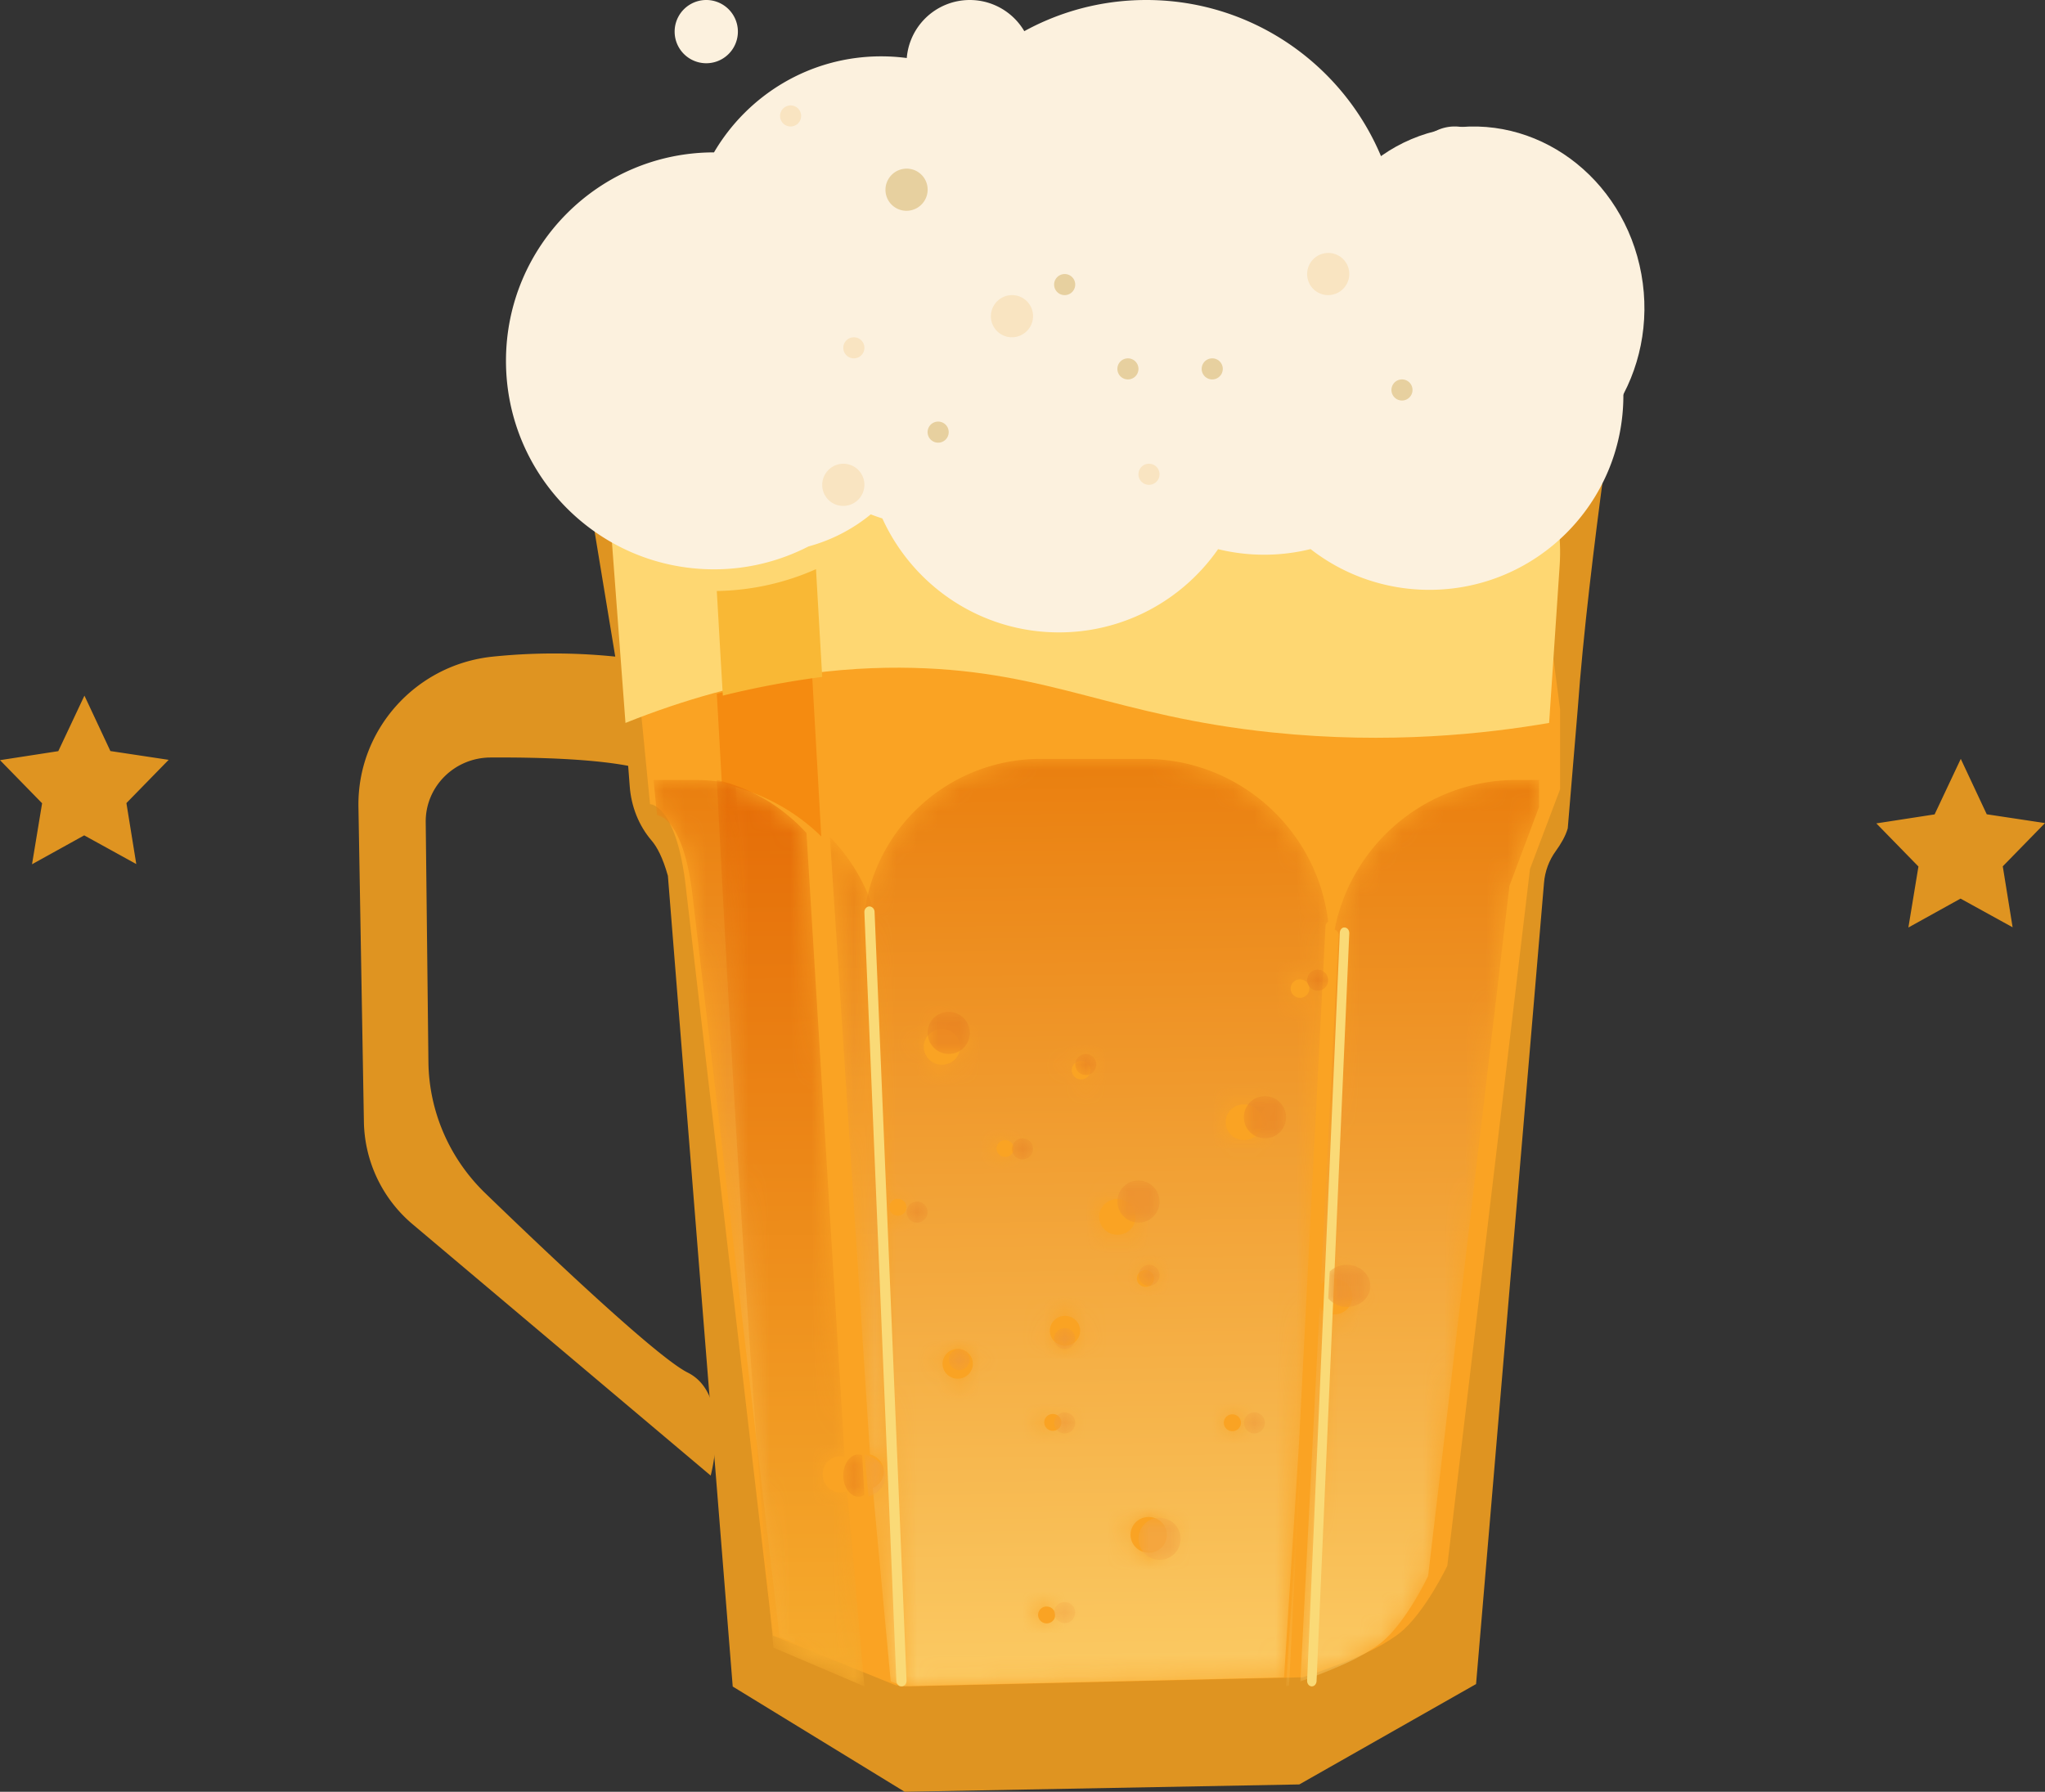
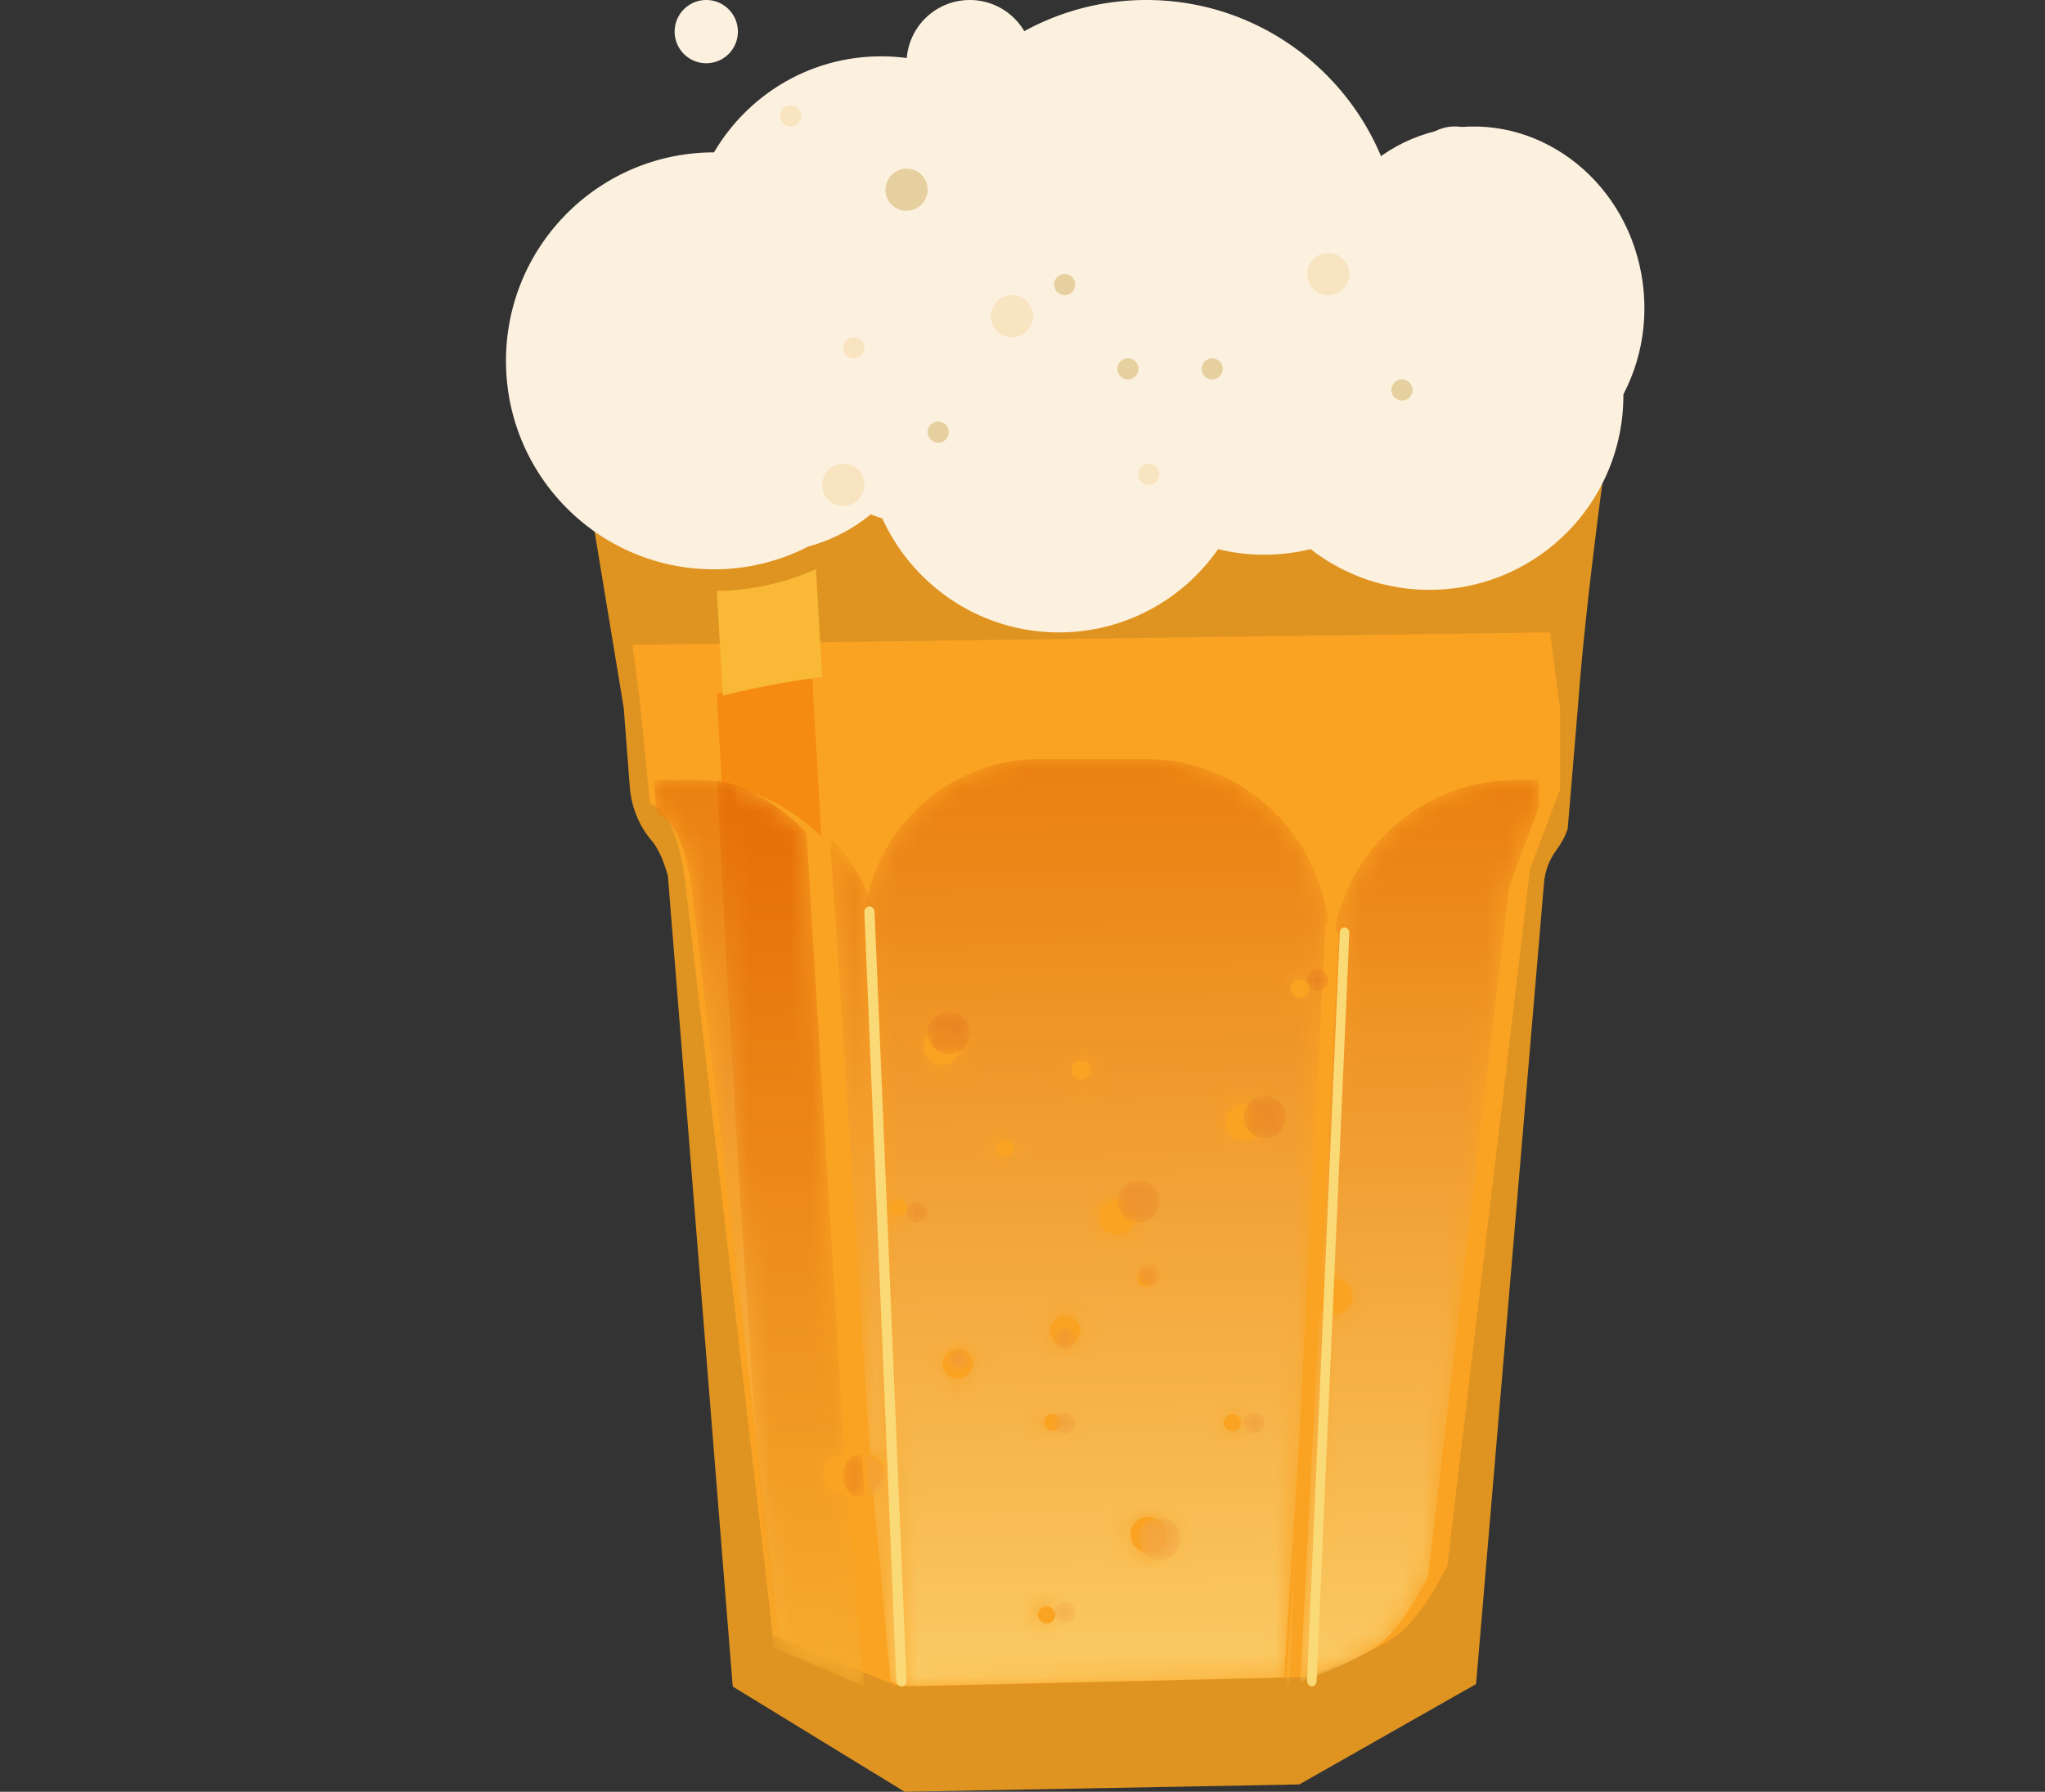
<svg xmlns="http://www.w3.org/2000/svg" width="97" height="85" fill="none">
  <rect width="100%" height="100%" fill="#333333" stroke="none" />
  <style>.B{fill:#fff}</style>
  <g fill="#df9421">
-     <path d="M4.005 33l1.231 2.629L8 36.046l-2.004 2.052.468 2.892-2.47-1.361L1.519 41l.478-2.894L0 36.061l2.765-.427L4.005 33zm89 3l1.232 2.629 2.763.417-2.003 2.052.467 2.892-2.47-1.361L90.52 44l.477-2.894L89 39.061l2.764-.427L93.005 36zm-61.132 5.958s1.479-4.855-1.783-5.568c-1.803-.395-4.646-.468-6.828-.455-1.714.01-3.088 1.388-3.069 3.07l.128 11.369c.026 2.343.993 4.582 2.694 6.227 3.156 3.053 8.176 7.798 9.602 8.511C34.743 66.175 33.71 70 33.71 70L19.582 58.086a6.5 6.5 0 0 1-2.321-4.853l-.259-14.95c-.063-3.632 2.689-6.753 6.371-7.133a28.41 28.41 0 0 1 3.577-.142 28.46 28.46 0 0 1 5.835.747L35 41.722l-3.128.236z" />
    <path d="M77 15.943s-1.667 10.736-2.161 17.659l-.476 5.692c-.107.382-.342.765-.56 1.068-.327.445-.524.976-.567 1.53L70.014 79.89l-8.384 4.762L42.91 85l-8.155-4.993-3.075-38.459c-.244-.869-.518-1.375-.771-1.67-.614-.715-.968-1.625-1.039-2.57l-.282-3.706L27 17.929c2.919-2.285 11.645-8.991 22.461-9.818C63.401 7.045 74.34 13.961 77 15.943z" />
  </g>
  <path d="M74 33.659v3.781l-1.427 3.778-3.923 33.061s-1.07 2.244-2.259 3.19l-.181.137-.325.216-.305.186-.489.261c-.611.306-1.338.605-2.171.908l-.652.23-.452.155-.021.007L43.121 80l-.077-.007-.556-.045-.544-.22-4.541-1.84-.744-.301-4.161-35.779c-.477-3.661-1.666-3.661-1.666-3.661l-.166-1.699-.308-3.142L30 30.59l4.248-.057 4.339-.06L73.523 30 74 33.659z" fill="#faa323" />
  <mask id="A" maskUnits="userSpaceOnUse" x="41" y="36" width="22" height="44">
    <path d="M42.643 80c.019-.039.029-.082.027-.128l-1.655-36.477c-.002-.026-.007-.051-.016-.075A8.43 8.43 0 0 1 49.354 36h4.935c4.515 0 8.197 3.4 8.711 7.727-.075.043-.123.126-.128.219L61.62 68.38l-.11 1.774-.604 9.42L42.643 80zm7.001-3.788c-.14 0-.277.072-.351.201-.112.191-.043.435.151.545.064.037.134.054.203.054.14 0 .277-.072.351-.201.112-.191.043-.435-.151-.545a.41.41 0 0 0-.203-.053zm4.84-4.247a.86.86 0 0 0-.746.424c-.236.406-.091.924.322 1.157.136.076.284.112.429.112a.86.86 0 0 0 .746-.424.84.84 0 0 0-.322-1.156.87.87 0 0 0-.429-.113zm3.97-4.87c-.14 0-.277.072-.352.2-.111.192-.043.436.152.546.064.036.133.053.202.053.14 0 .277-.072.352-.201.111-.191.043-.435-.152-.545-.064-.036-.133-.053-.202-.053zm-8.517-.017c-.141 0-.278.071-.352.2-.111.191-.043.436.151.545a.41.41 0 0 0 .203.053c.14 0 .277-.072.351-.2.112-.192.043-.436-.151-.546-.064-.036-.134-.053-.202-.053zm-4.513-3.086c-.248 0-.489.127-.621.354a.7.7 0 0 0 .267.964.73.73 0 0 0 .358.094c.248 0 .489-.126.621-.354a.7.7 0 0 0-.267-.963.72.72 0 0 0-.358-.095zm5.09-1.569c-.248 0-.489.127-.621.354a.7.7 0 0 0 .267.964.73.73 0 0 0 .358.094c.248 0 .489-.126.621-.354a.7.7 0 0 0-.267-.964.73.73 0 0 0-.358-.094zm3.817-2.172c-.14 0-.277.071-.352.2-.111.191-.043.435.152.545.064.036.133.053.202.053.14 0 .277-.072.352-.2.111-.192.043-.436-.152-.546-.064-.036-.133-.053-.202-.053zm-1.333-3.367a.86.86 0 0 0-.745.425.84.84 0 0 0 .321 1.156.87.87 0 0 0 .429.112c.298.001.588-.152.746-.424a.84.84 0 0 0-.322-1.156c-.136-.077-.283-.113-.429-.113zm-10.41-.012c-.14 0-.277.072-.352.201-.111.191-.043.435.152.545.063.036.133.053.202.053.14 0 .277-.072.352-.201.111-.191.043-.435-.152-.545-.064-.036-.133-.053-.202-.053zm5.089-2.786c-.14 0-.277.071-.351.2-.112.191-.043.435.151.545a.41.41 0 0 0 .203.054c.14 0 .277-.072.351-.2.112-.192.043-.436-.151-.546-.064-.036-.134-.053-.203-.053zm11.322-1.696a.86.86 0 0 0-.746.425.84.84 0 0 0 .321 1.156.87.87 0 0 0 .429.113.86.86 0 0 0 .746-.425.84.84 0 0 0-.322-1.156.87.87 0 0 0-.429-.113zm-7.722-2.057c-.153 0-.302.078-.384.219-.121.209-.047.475.166.596.07.039.146.058.221.058a.44.44 0 0 0 .384-.219c.121-.209.047-.475-.166-.596-.07-.04-.146-.058-.221-.058zm-6.6-1.517a.86.86 0 0 0-.746.424.84.84 0 0 0 .322 1.156c.136.077.283.113.429.113a.86.86 0 0 0 .745-.424c.236-.406.092-.924-.321-1.157-.136-.076-.284-.112-.429-.112zm16.985-2.355a.44.44 0 0 0-.384.219c-.122.209-.047.475.165.595.07.04.146.059.222.059.154 0 .302-.079.384-.219.121-.209.047-.475-.166-.596-.07-.04-.146-.058-.221-.058z" class="B" />
  </mask>
  <g mask="url(#A)">
    <path d="M42.643 80c.019-.039.029-.082.027-.128l-1.655-36.477c-.002-.026-.007-.051-.016-.075A8.43 8.43 0 0 1 49.354 36h4.935c4.515 0 8.197 3.4 8.711 7.727-.075.043-.123.126-.128.219L61.62 68.38l-.11 1.774-.604 9.42L42.643 80zm7.001-3.788c-.14 0-.277.072-.351.201-.112.191-.043.435.151.545.064.037.134.054.203.054.14 0 .277-.072.351-.201.112-.191.043-.435-.151-.545a.41.41 0 0 0-.203-.053zm4.84-4.247a.86.86 0 0 0-.746.424c-.236.406-.091.924.322 1.157.136.076.284.112.429.112a.86.86 0 0 0 .746-.424.84.84 0 0 0-.322-1.156.87.87 0 0 0-.429-.113zm3.97-4.87c-.14 0-.277.072-.352.2-.111.192-.043.436.152.546.064.036.133.053.202.053.14 0 .277-.072.352-.201.111-.191.043-.435-.152-.545-.064-.036-.133-.053-.202-.053zm-8.517-.017c-.141 0-.278.071-.352.2-.111.191-.043.436.151.545a.41.41 0 0 0 .203.053c.14 0 .277-.072.351-.2.112-.192.043-.436-.151-.546-.064-.036-.134-.053-.202-.053zm-4.513-3.086c-.248 0-.489.127-.621.354a.7.7 0 0 0 .267.964.73.73 0 0 0 .358.094c.248 0 .489-.126.621-.354a.7.7 0 0 0-.267-.963.72.72 0 0 0-.358-.095zm5.09-1.569c-.248 0-.489.127-.621.354a.7.7 0 0 0 .267.964.73.73 0 0 0 .358.094c.248 0 .489-.126.621-.354a.7.7 0 0 0-.267-.964.73.73 0 0 0-.358-.094zm3.817-2.172c-.14 0-.277.071-.352.2-.111.191-.043.435.152.545.064.036.133.053.202.053.14 0 .277-.072.352-.2.111-.192.043-.436-.152-.546-.064-.036-.133-.053-.202-.053zm-1.333-3.367a.86.86 0 0 0-.745.425.84.84 0 0 0 .321 1.156.87.87 0 0 0 .429.112c.298.001.588-.152.746-.424a.84.84 0 0 0-.322-1.156c-.136-.077-.283-.113-.429-.113zm-10.41-.012c-.14 0-.277.072-.352.201-.111.191-.043.435.152.545.063.036.133.053.202.053.14 0 .277-.072.352-.201.111-.191.043-.435-.152-.545-.064-.036-.133-.053-.202-.053zm5.089-2.786c-.14 0-.277.071-.351.2-.112.191-.043.435.151.545a.41.41 0 0 0 .203.054c.14 0 .277-.072.351-.2.112-.192.043-.436-.151-.546-.064-.036-.134-.053-.203-.053zm11.322-1.696a.86.86 0 0 0-.746.425.84.84 0 0 0 .321 1.156.87.87 0 0 0 .429.113.86.86 0 0 0 .746-.425.84.84 0 0 0-.322-1.156.87.87 0 0 0-.429-.113zm-7.722-2.057c-.153 0-.302.078-.384.219-.121.209-.047.475.166.596.07.039.146.058.221.058a.44.44 0 0 0 .384-.219c.121-.209.047-.475-.166-.596-.07-.04-.146-.058-.221-.058zm-6.6-1.517a.86.86 0 0 0-.746.424.84.84 0 0 0 .322 1.156c.136.077.283.113.429.113a.86.86 0 0 0 .745-.424c.236-.406.092-.924-.321-1.157-.136-.076-.284-.112-.429-.112zm16.985-2.355a.44.44 0 0 0-.384.219c-.122.209-.047.475.165.595.07.04.146.059.222.059.154 0 .302-.079.384-.219.121-.209.047-.475-.166-.596-.07-.04-.146-.058-.221-.058z" fill="url(#V)" />
  </g>
  <mask id="B" maskUnits="userSpaceOnUse" x="31" y="37" width="12" height="43">
    <path d="M43 80l-.209-.017-.542-.218-.853-9.177a.86.86 0 0 0 .408-.354c.239-.405.094-.922-.326-1.156-.068-.037-.139-.065-.21-.084l-1.904-29.292c.965.99 1.694 2.2 2.103 3.543-.099.043-.166.142-.161.254l1.681 36.429c.002.025.006.049.014.071zm-4.32-1.667l-1.703-.683-4.15-35.354c-.475-3.618-1.661-3.618-1.661-3.618L31 37h1.927c.676 0 1.335.074 1.967.214l2.824 40.734.961.386z" class="B" />
  </mask>
  <g mask="url(#B)">
    <path d="M43 80l-.209-.017-.542-.218-.853-9.177a.86.86 0 0 0 .408-.354c.239-.405.094-.922-.326-1.156-.068-.037-.139-.065-.21-.084l-1.904-29.292c.965.99 1.694 2.2 2.103 3.543-.099.043-.166.142-.161.254l1.681 36.429c.002.025.006.049.014.071zm-4.32-1.667l-1.703-.683-4.15-35.354c-.475-3.618-1.661-3.618-1.661-3.618L31 37h1.927c.676 0 1.335.074 1.967.214l2.824 40.734.961.386z" fill="url(#W)" />
  </g>
  <mask id="C" maskUnits="userSpaceOnUse" x="61" y="37" width="12" height="43">
    <path d="M61 80l.605-9.427.094-1.466-.552 10.764a.28.28 0 0 0 .007.077l-.133.046L61 80zm.681-.235l.91-17.752c.069.092.157.17.264.23a.87.87 0 0 0 .43.113c.298 0 .587-.153.746-.425.236-.406.092-.924-.322-1.157a.87.87 0 0 0-1.063.159l.85-16.561c.006-.126-.076-.235-.192-.268C64.086 40.08 67.63 37 71.931 37H73v1.285l-1.403 3.741-3.857 32.737s-1.052 2.222-2.221 3.159l-.178.135c-.099.074-.206.144-.32.213a5.37 5.37 0 0 1-.3.184c-.151.085-.312.173-.48.259-.601.302-1.315.599-2.134.899l-.426.153z" class="B" />
  </mask>
  <g mask="url(#C)">
    <path d="M61 80l.605-9.427.094-1.466-.552 10.764a.28.28 0 0 0 .007.077l-.133.046L61 80zm.681-.235l.91-17.752c.069.092.157.17.264.23a.87.87 0 0 0 .43.113c.298 0 .587-.153.746-.425.236-.406.092-.924-.322-1.157a.87.87 0 0 0-1.063.159l.85-16.561c.006-.126-.076-.235-.192-.268C64.086 40.08 67.63 37 71.931 37H73v1.285l-1.403 3.741-3.857 32.737s-1.052 2.222-2.221 3.159l-.178.135c-.099.074-.206.144-.32.213a5.37 5.37 0 0 1-.3.184c-.151.085-.312.173-.48.259-.601.302-1.315.599-2.134.899l-.426.153z" fill="url(#X)" />
  </g>
-   <path d="M73.98 26.816l-.501 7.479c-2.949.506-7.569 1.03-13.14.451-7.484-.778-10.519-2.906-17.047-3.063-3.159-.075-7.837.294-13.624 2.612l-.645-8.618c-.336-4.495 3.098-8.345 7.482-8.389l28.456-.288c5.213-.053 9.366 4.468 9.019 9.815z" fill="#fed772" />
  <path d="M35 1.5a1.5 1.5 0 1 1-3 0 1.5 1.5 0 1 1 3 0zM71 8a2 2 0 1 1-4 0 2 2 0 1 1 4 0zM49 3a3 3 0 1 1-3-3 3 3 0 0 1 3 3z" fill="#fcf1de" />
  <path d="M42.758 80c-.128 0-.235-.111-.241-.252L41 43.275c-.006-.145.097-.268.231-.275.128-.002.246.106.252.251L43 79.725c.006.145-.097.268-.231.275h-.011zm19.466 0h-.012c-.123-.007-.219-.132-.212-.277l1.551-35.473c.007-.144.104-.267.237-.249.123.007.219.131.212.277L62.448 79.75c-.006.141-.105.25-.224.25z" fill="#fada77" />
  <path d="M42 80zm-3.044-40.321c-1.252-1.227-2.88-2.118-4.716-2.505L34 32.91c1.621-.427 3.131-.717 4.52-.91l.435 7.679z" fill="#f58b10" />
  <mask id="D" maskUnits="userSpaceOnUse" x="34" y="37" width="7" height="43">
    <path d="M41 80l-3.397-1.447-.915-.39C35.656 67.165 34.686 50.368 34 37c1.656.389 3.124 1.284 4.254 2.516l1.812 29.601a.81.81 0 0 0-.215-.029c-.288 0-.568.153-.721.428a.87.87 0 0 0 .311 1.167c.131.078.274.114.415.114.114 0 .227-.024.332-.07L41 80z" class="B" />
  </mask>
  <g mask="url(#D)">
    <path d="M41 80l-3.397-1.447-.915-.39C35.656 67.165 34.686 50.368 34 37c1.656.389 3.124 1.284 4.254 2.516l1.812 29.601a.81.81 0 0 0-.215-.029c-.288 0-.568.153-.721.428a.87.87 0 0 0 .311 1.167c.131.078.274.114.415.114.114 0 .227-.024.332-.07L41 80z" fill="url(#Y)" />
  </g>
  <path d="M34.286 33l-.105-1.789L34 28.037c1.693-.028 3.286-.404 4.705-1.037l.239 4.153.056.959a42.53 42.53 0 0 0-4.714.887z" fill="#f9b835" />
  <g fill="#fcf1de">
    <path d="M67.798 9.54c-.544 0-1.075.05-1.593.14C65.086 4.158 60.214 0 54.372 0c-3.355 0-6.39 1.373-8.579 3.587-1.208-.585-2.565-.914-3.997-.914-3.382 0-6.331 1.832-7.929 4.556-5.45.002-9.867 4.428-9.867 9.89s4.418 9.889 9.869 9.889c1.616 0 3.135-.396 4.481-1.086a7.92 7.92 0 0 0 2.953-1.521 9.51 9.51 0 0 0 .55.194C43.302 27.783 46.507 30 50.23 30c3.124 0 5.884-1.562 7.547-3.948.701.171 1.432.263 2.185.263a9.2 9.2 0 0 0 2.202-.267 9.15 9.15 0 0 0 5.635 1.933c5.081 0 9.202-4.129 9.202-9.221S72.88 9.54 67.798 9.54z" />
    <path d="M77.855 13.007c.833 4.621-2.008 9.035-6.346 9.86s-8.53-2.253-9.364-6.874 2.008-9.035 6.345-9.859 8.531 2.252 9.365 6.873z" />
  </g>
  <path d="M47.995 16a.98.98 0 0 1-.493-.132c-.479-.273-.644-.883-.368-1.363.186-.323.524-.505.872-.505a.99.99 0 0 1 .493.131c.479.274.644.884.368 1.364-.186.323-.524.505-.872.505zm-8 8a1 1 0 0 1-.494-.131c-.478-.274-.643-.884-.367-1.364a1 1 0 0 1 .871-.505c.169 0 .338.042.495.131a1 1 0 0 1 .368 1.365c-.186.323-.525.504-.872.504zm.503-7a.5.5 0 1 1 .005-1 .49.49 0 0 1 .247.066.5.5 0 0 1-.252.934zm-3-11c-.084 0-.169-.022-.247-.066a.5.5 0 0 1 .252-.933c.084 0 .169.022.247.066a.5.5 0 0 1-.252.933zm25.497 8a.99.99 0 0 1-.493-.131 1 1 0 0 1-.368-1.365c.185-.323.524-.504.871-.504a.99.99 0 0 1 .494.131c.479.274.644.884.368 1.364-.186.324-.525.505-.872.505z" fill="#f9e4c1" />
  <path d="M42.996 10a.99.99 0 0 1-.494-.131c-.479-.273-.644-.884-.368-1.364.186-.323.525-.505.872-.505a.99.99 0 0 1 .493.131c.479.273.644.884.368 1.364-.186.323-.524.505-.871.505zm10.502 8a.5.5 0 0 1 .005-1 .5.5 0 1 1-.005 1z" fill="#e7d09f" />
  <path d="M54.498 23c-.084 0-.169-.021-.247-.066a.5.5 0 0 1 .252-.934c.084 0 .169.021.247.066a.5.5 0 0 1 .184.682c-.093.162-.262.252-.436.252z" fill="#f9e4c1" />
  <path d="M50.498 14c-.084 0-.17-.021-.248-.066a.5.5 0 0 1-.184-.682c.093-.161.263-.252.437-.252a.49.49 0 0 1 .246.066.5.5 0 0 1-.251.934zm-6 7c-.084 0-.17-.022-.248-.066a.5.5 0 0 1 .251-.934.49.49 0 0 1 .247.066.5.5 0 0 1-.251.934zm22-2c-.084-.001-.169-.022-.247-.066a.5.5 0 1 1 .499-.868.5.5 0 0 1 .183.682c-.092.161-.262.253-.436.253zm-9-1a.49.49 0 0 1-.247-.066.5.5 0 0 1 .252-.934c.083 0 .169.021.247.066a.5.5 0 0 1 .184.682c-.093.161-.262.252-.436.252z" fill="#e7d09f" />
  <mask id="E" maskUnits="userSpaceOnUse" x="53" y="56" width="2" height="2">
    <path d="M54.003 58c-.169 0-.341-.042-.499-.133-.48-.276-.646-.887-.372-1.365.183-.322.519-.502.866-.502.169 0 .34.043.498.134.48.276.647.886.373 1.365-.184.321-.519.502-.866.501z" class="B" />
  </mask>
  <g mask="url(#E)">
    <path d="M54.003 58c-.169 0-.341-.042-.499-.133-.48-.276-.646-.887-.372-1.365.183-.322.519-.502.866-.502.169 0 .34.043.498.134.48.276.647.886.373 1.365-.184.321-.519.502-.866.501z" fill="url(#Z)" />
  </g>
  <mask id="F" maskUnits="userSpaceOnUse" x="44" y="48" width="2" height="2">
    <path d="M45.003 50c-.169 0-.34-.043-.498-.134-.48-.275-.647-.886-.373-1.365.184-.321.519-.501.866-.501.169 0 .341.043.499.133.48.276.646.887.372 1.366-.183.321-.519.501-.866.501z" class="B" />
  </mask>
  <g mask="url(#F)">
    <path d="M45.003 50c-.169 0-.34-.043-.498-.134-.48-.275-.647-.886-.373-1.365.184-.321.519-.501.866-.501.169 0 .341.043.499.133.48.276.646.887.372 1.366-.183.321-.519.501-.866.501z" fill="url(#a)" />
  </g>
  <mask id="G" maskUnits="userSpaceOnUse" x="51" y="50" width="1" height="1">
-     <path d="M51.502 51c-.085 0-.17-.021-.249-.067a.5.5 0 0 1 .246-.933c.085 0 .17.021.249.067a.5.5 0 0 1 .187.683c-.092.161-.26.251-.433.251z" class="B" />
-   </mask>
+     </mask>
  <g mask="url(#G)">
    <path d="M51.502 51c-.085 0-.17-.021-.249-.067a.5.5 0 0 1 .246-.933c.085 0 .17.021.249.067a.5.5 0 0 1 .187.683c-.092.161-.26.251-.433.251z" fill="url(#b)" />
  </g>
  <mask id="H" maskUnits="userSpaceOnUse" x="62" y="46" width="1" height="1">
    <path d="M62.502 47c-.085 0-.17-.022-.25-.068a.5.5 0 0 1-.186-.682c.092-.161.26-.251.433-.251.085 0 .17.021.249.067a.5.5 0 0 1-.245.933z" class="B" />
  </mask>
  <g mask="url(#H)">
    <path d="M62.502 47c-.085 0-.17-.022-.25-.068a.5.5 0 0 1-.186-.682c.092-.161.26-.251.433-.251.085 0 .17.021.249.067a.5.5 0 0 1-.245.933z" fill="url(#c)" />
  </g>
  <mask id="I" maskUnits="userSpaceOnUse" x="54" y="72" width="2" height="2">
    <path d="M55.003 74c-.169 0-.341-.043-.498-.133-.48-.276-.647-.887-.373-1.366.184-.321.52-.501.865-.501.169 0 .341.043.498.134.48.275.647.886.373 1.365-.184.321-.52.501-.865.501z" class="B" />
  </mask>
  <g mask="url(#I)">
    <path d="M55.003 74c-.169 0-.341-.043-.498-.133-.48-.276-.647-.887-.373-1.366.184-.321.52-.501.865-.501.169 0 .341.043.498.134.48.275.647.886.373 1.365-.184.321-.52.501-.865.501z" fill="url(#d)" />
  </g>
  <mask id="J" maskUnits="userSpaceOnUse" x="41" y="69" width="1" height="2">
    <path d="M41.197 71L41 69c.11.023.219.058.323.105.644.293.868.942.501 1.451-.149.205-.371.357-.626.444z" class="B" />
  </mask>
  <g mask="url(#J)">
    <path d="M41.197 71L41 69c.11.023.219.058.323.105.644.293.868.942.501 1.451-.149.205-.371.357-.626.444z" fill="url(#e)" />
  </g>
  <mask id="K" maskUnits="userSpaceOnUse" x="40" y="69" width="1" height="2">
    <path d="M40.716 71c-.121 0-.243-.043-.356-.134-.342-.275-.462-.886-.266-1.365.131-.321.371-.501.617-.501a.52.52 0 0 1 .184.034L41 70.918a.55.55 0 0 1-.284.082z" class="B" />
  </mask>
  <g mask="url(#K)">
    <path d="M40.716 71c-.121 0-.243-.043-.356-.134-.342-.275-.462-.886-.266-1.365.131-.321.371-.501.617-.501a.52.52 0 0 1 .184.034L41 70.918a.55.55 0 0 1-.284.082z" fill="url(#f)" />
  </g>
  <mask id="L" maskUnits="userSpaceOnUse" x="59" y="52" width="2" height="2">
    <path d="M60.003 54a1 1 0 0 1-.871-1.498c.183-.321.519-.502.866-.502.169 0 .34.043.498.134a1 1 0 0 1 .373 1.365c-.184.321-.519.502-.866.502z" class="B" />
  </mask>
  <g mask="url(#L)">
    <path d="M60.003 54a1 1 0 0 1-.871-1.498c.183-.321.519-.502.866-.502.169 0 .34.043.498.134a1 1 0 0 1 .373 1.365c-.184.321-.519.502-.866.502z" fill="url(#g)" />
  </g>
  <mask id="M" maskUnits="userSpaceOnUse" x="63" y="60" width="2" height="2">
    <path d="M63.893 62c-.188 0-.379-.043-.553-.134a1.09 1.09 0 0 1-.34-.272l.071-1.273a1.17 1.17 0 0 1 .815-.321c.188 0 .379.043.553.134.532.276.718.886.415 1.365-.205.321-.577.502-.961.502z" class="B" />
  </mask>
  <g mask="url(#M)">
-     <path d="M63.893 62c-.188 0-.379-.043-.553-.134a1.09 1.09 0 0 1-.34-.272l.071-1.273a1.17 1.17 0 0 1 .815-.321c.188 0 .379.043.553.134.532.276.718.886.415 1.365-.205.321-.577.502-.961.502z" fill="url(#h)" />
-   </g>
+     </g>
  <path d="M63 61v-.858V60v1z" fill="#f5c161" />
  <mask id="N" maskUnits="userSpaceOnUse" x="50" y="63" width="1" height="1">
    <path d="M50.502 64a.5.5 0 0 1-.436-.749c.092-.16.26-.251.432-.251a.5.5 0 0 1 .436.749c-.092.161-.26.251-.432.251z" class="B" />
  </mask>
  <g mask="url(#N)">
    <path d="M50.502 64a.5.5 0 0 1-.436-.749c.092-.16.26-.251.432-.251a.5.5 0 0 1 .436.749c-.092.161-.26.251-.432.251z" fill="url(#i)" />
  </g>
  <mask id="O" maskUnits="userSpaceOnUse" x="45" y="64" width="1" height="1">
    <path d="M45.502 65a.5.5 0 0 1-.436-.749.5.5 0 0 1 .433-.251c.085 0 .171.021.249.067a.5.5 0 0 1 .186.682c-.092.161-.26.251-.432.251z" class="B" />
  </mask>
  <g mask="url(#O)">
    <path d="M45.502 65a.5.5 0 0 1-.436-.749.5.5 0 0 1 .433-.251c.085 0 .171.021.249.067a.5.5 0 0 1 .186.682c-.092.161-.26.251-.432.251z" fill="url(#j)" />
  </g>
  <mask id="P" maskUnits="userSpaceOnUse" x="54" y="60" width="1" height="1">
    <path d="M54.501 61c-.085 0-.171-.021-.249-.067a.5.5 0 0 1 .246-.933.5.5 0 0 1 .436.749.5.5 0 0 1-.433.251z" class="B" />
  </mask>
  <g mask="url(#P)">
    <path d="M54.501 61c-.085 0-.171-.021-.249-.067a.5.5 0 0 1 .246-.933.5.5 0 0 1 .436.749.5.5 0 0 1-.433.251z" fill="url(#k)" />
  </g>
  <mask id="Q" maskUnits="userSpaceOnUse" x="59" y="67" width="1" height="1">
    <path d="M59.501 68c-.085 0-.171-.022-.249-.067a.5.5 0 0 1 .246-.933c.085 0 .171.021.249.067a.5.5 0 0 1-.246.933z" class="B" />
  </mask>
  <g mask="url(#Q)">
    <path d="M59.501 68c-.085 0-.171-.022-.249-.067a.5.5 0 0 1 .246-.933c.085 0 .171.021.249.067a.5.5 0 0 1-.246.933z" fill="url(#l)" />
  </g>
  <mask id="R" maskUnits="userSpaceOnUse" x="48" y="54" width="1" height="1">
    <path d="M48.502 55a.5.5 0 0 1-.436-.749c.092-.161.259-.251.432-.251a.51.51 0 0 1 .25.066.5.5 0 0 1 .186.683c-.092.16-.259.251-.432.251z" class="B" />
  </mask>
  <g mask="url(#R)">
-     <path d="M48.502 55a.5.5 0 0 1-.436-.749c.092-.161.259-.251.432-.251a.51.51 0 0 1 .25.066.5.5 0 0 1 .186.683c-.092.16-.259.251-.432.251z" fill="url(#m)" />
-   </g>
+     </g>
  <mask id="S" maskUnits="userSpaceOnUse" x="50" y="76" width="1" height="1">
    <path d="M50.502 77c-.085 0-.171-.021-.25-.067a.5.5 0 0 1-.186-.682c.092-.161.259-.251.432-.251a.5.5 0 0 1 .436.749c-.092.161-.259.251-.432.251z" class="B" />
  </mask>
  <g mask="url(#S)">
    <path d="M50.502 77c-.085 0-.171-.021-.25-.067a.5.5 0 0 1-.186-.682c.092-.161.259-.251.432-.251a.5.5 0 0 1 .436.749c-.092.161-.259.251-.432.251z" fill="url(#n)" />
  </g>
  <mask id="T" maskUnits="userSpaceOnUse" x="50" y="67" width="1" height="1">
    <path d="M50.502 68a.5.5 0 0 1-.436-.749c.092-.161.26-.251.433-.251.084 0 .17.021.249.066a.5.5 0 0 1 .186.683c-.092.16-.26.251-.432.251z" class="B" />
  </mask>
  <g mask="url(#T)">
    <path d="M50.502 68a.5.5 0 0 1-.436-.749c.092-.161.26-.251.433-.251.084 0 .17.021.249.066a.5.5 0 0 1 .186.683c-.092.16-.26.251-.432.251z" fill="url(#o)" />
  </g>
  <mask id="U" maskUnits="userSpaceOnUse" x="43" y="57" width="1" height="1">
    <path d="M43.501 58c-.085 0-.171-.021-.249-.067a.5.5 0 0 1 .246-.933.49.49 0 0 1 .249.067.5.5 0 0 1-.246.933z" class="B" />
  </mask>
  <g mask="url(#U)">
    <path d="M43.501 58c-.085 0-.171-.021-.249-.067a.5.5 0 0 1 .246-.933.49.49 0 0 1 .249.067.5.5 0 0 1-.246.933z" fill="url(#p)" />
  </g>
  <defs>
    <linearGradient id="V" x1="52.545" y1="87.531" x2="51.785" y2="28.334" href="#q">
      <stop stop-color="#fed772" />
      <stop offset="1" stop-color="#e77200" />
    </linearGradient>
    <linearGradient id="W" x1="37.36" y1="87.672" x2="36.998" y2="29.486" href="#q">
      <stop stop-color="#fed772" />
      <stop offset="1" stop-color="#e77200" />
    </linearGradient>
    <linearGradient id="X" x1="67.18" y1="87.116" x2="66.817" y2="29.67" href="#q">
      <stop stop-color="#fed772" />
      <stop offset="1" stop-color="#e77200" />
    </linearGradient>
    <linearGradient id="Y" x1="36.347" y1="87.99" x2="35.959" y2="29.191" href="#q">
      <stop stop-color="#f9b835" />
      <stop offset="1" stop-color="#e26100" />
    </linearGradient>
    <linearGradient id="Z" x1="53.471" y1="92.189" x2="52.559" y2="22.291" href="#q">
      <stop stop-color="#f9be5d" />
      <stop offset="1" stop-color="#df6100" />
    </linearGradient>
    <linearGradient id="a" x1="54.133" y1="93.714" x2="53.221" y2="23.816" href="#q">
      <stop stop-color="#f9be5d" />
      <stop offset="1" stop-color="#df6100" />
    </linearGradient>
    <linearGradient id="b" x1="52.927" y1="92.635" x2="52.043" y2="24.787" href="#q">
      <stop stop-color="#f9be5d" />
      <stop offset="1" stop-color="#df6100" />
    </linearGradient>
    <linearGradient id="c" x1="52.22" y1="93.072" x2="51.335" y2="25.224" href="#q">
      <stop stop-color="#f9be5d" />
      <stop offset="1" stop-color="#df6100" />
    </linearGradient>
    <linearGradient id="d" x1="52.746" y1="90.381" x2="51.834" y2="20.483" href="#q">
      <stop stop-color="#f9be5d" />
      <stop offset="1" stop-color="#df6100" />
    </linearGradient>
    <linearGradient id="e" x1="35.002" y1="92.445" x2="34.63" y2="19.402" href="#q">
      <stop stop-color="#f9be5d" />
      <stop offset="1" stop-color="#df6100" />
    </linearGradient>
    <linearGradient id="f" x1="37.711" y1="91.115" x2="37.089" y2="22.324" href="#q">
      <stop stop-color="#f4a12b" />
      <stop offset="1" stop-color="#da5200" />
    </linearGradient>
    <linearGradient id="g" x1="52.503" y1="93.476" x2="51.592" y2="23.609" href="#q">
      <stop stop-color="#f9be5d" />
      <stop offset="1" stop-color="#df6100" />
    </linearGradient>
    <linearGradient id="h" x1="68.908" y1="91.199" x2="68.515" y2="23.452" href="#q">
      <stop stop-color="#f9be5d" />
      <stop offset="1" stop-color="#df6100" />
    </linearGradient>
    <linearGradient id="i" x1="51.913" y1="80.789" x2="51.366" y2="38.85" href="#q">
      <stop stop-color="#f9be5d" />
      <stop offset="1" stop-color="#df6100" />
    </linearGradient>
    <linearGradient id="j" x1="50.46" y1="80.677" x2="49.913" y2="38.738" href="#q">
      <stop stop-color="#f9be5d" />
      <stop offset="1" stop-color="#df6100" />
    </linearGradient>
    <linearGradient id="k" x1="52.3" y1="94.152" x2="51.333" y2="20.046" href="#q">
      <stop stop-color="#f9be5d" />
      <stop offset="1" stop-color="#df6100" />
    </linearGradient>
    <linearGradient id="l" x1="52.228" y1="92.559" x2="51.262" y2="18.525" href="#q">
      <stop stop-color="#f9be5d" />
      <stop offset="1" stop-color="#df6100" />
    </linearGradient>
    <linearGradient id="m" x1="54.489" y1="95.869" x2="53.521" y2="21.763" href="#q">
      <stop stop-color="#f9be5d" />
      <stop offset="1" stop-color="#df6100" />
    </linearGradient>
    <linearGradient id="n" x1="54.068" y1="90.158" x2="53.103" y2="16.117" href="#q">
      <stop stop-color="#f9be5d" />
      <stop offset="1" stop-color="#df6100" />
    </linearGradient>
    <linearGradient id="o" x1="53.71" y1="92.605" x2="52.743" y2="18.499" href="#q">
      <stop stop-color="#f9be5d" />
      <stop offset="1" stop-color="#df6100" />
    </linearGradient>
    <linearGradient id="p" x1="55.751" y1="95.344" x2="54.785" y2="21.311" href="#q">
      <stop stop-color="#f9be5d" />
      <stop offset="1" stop-color="#df6100" />
    </linearGradient>
    <linearGradient id="q" gradientUnits="userSpaceOnUse" />
  </defs>
</svg>